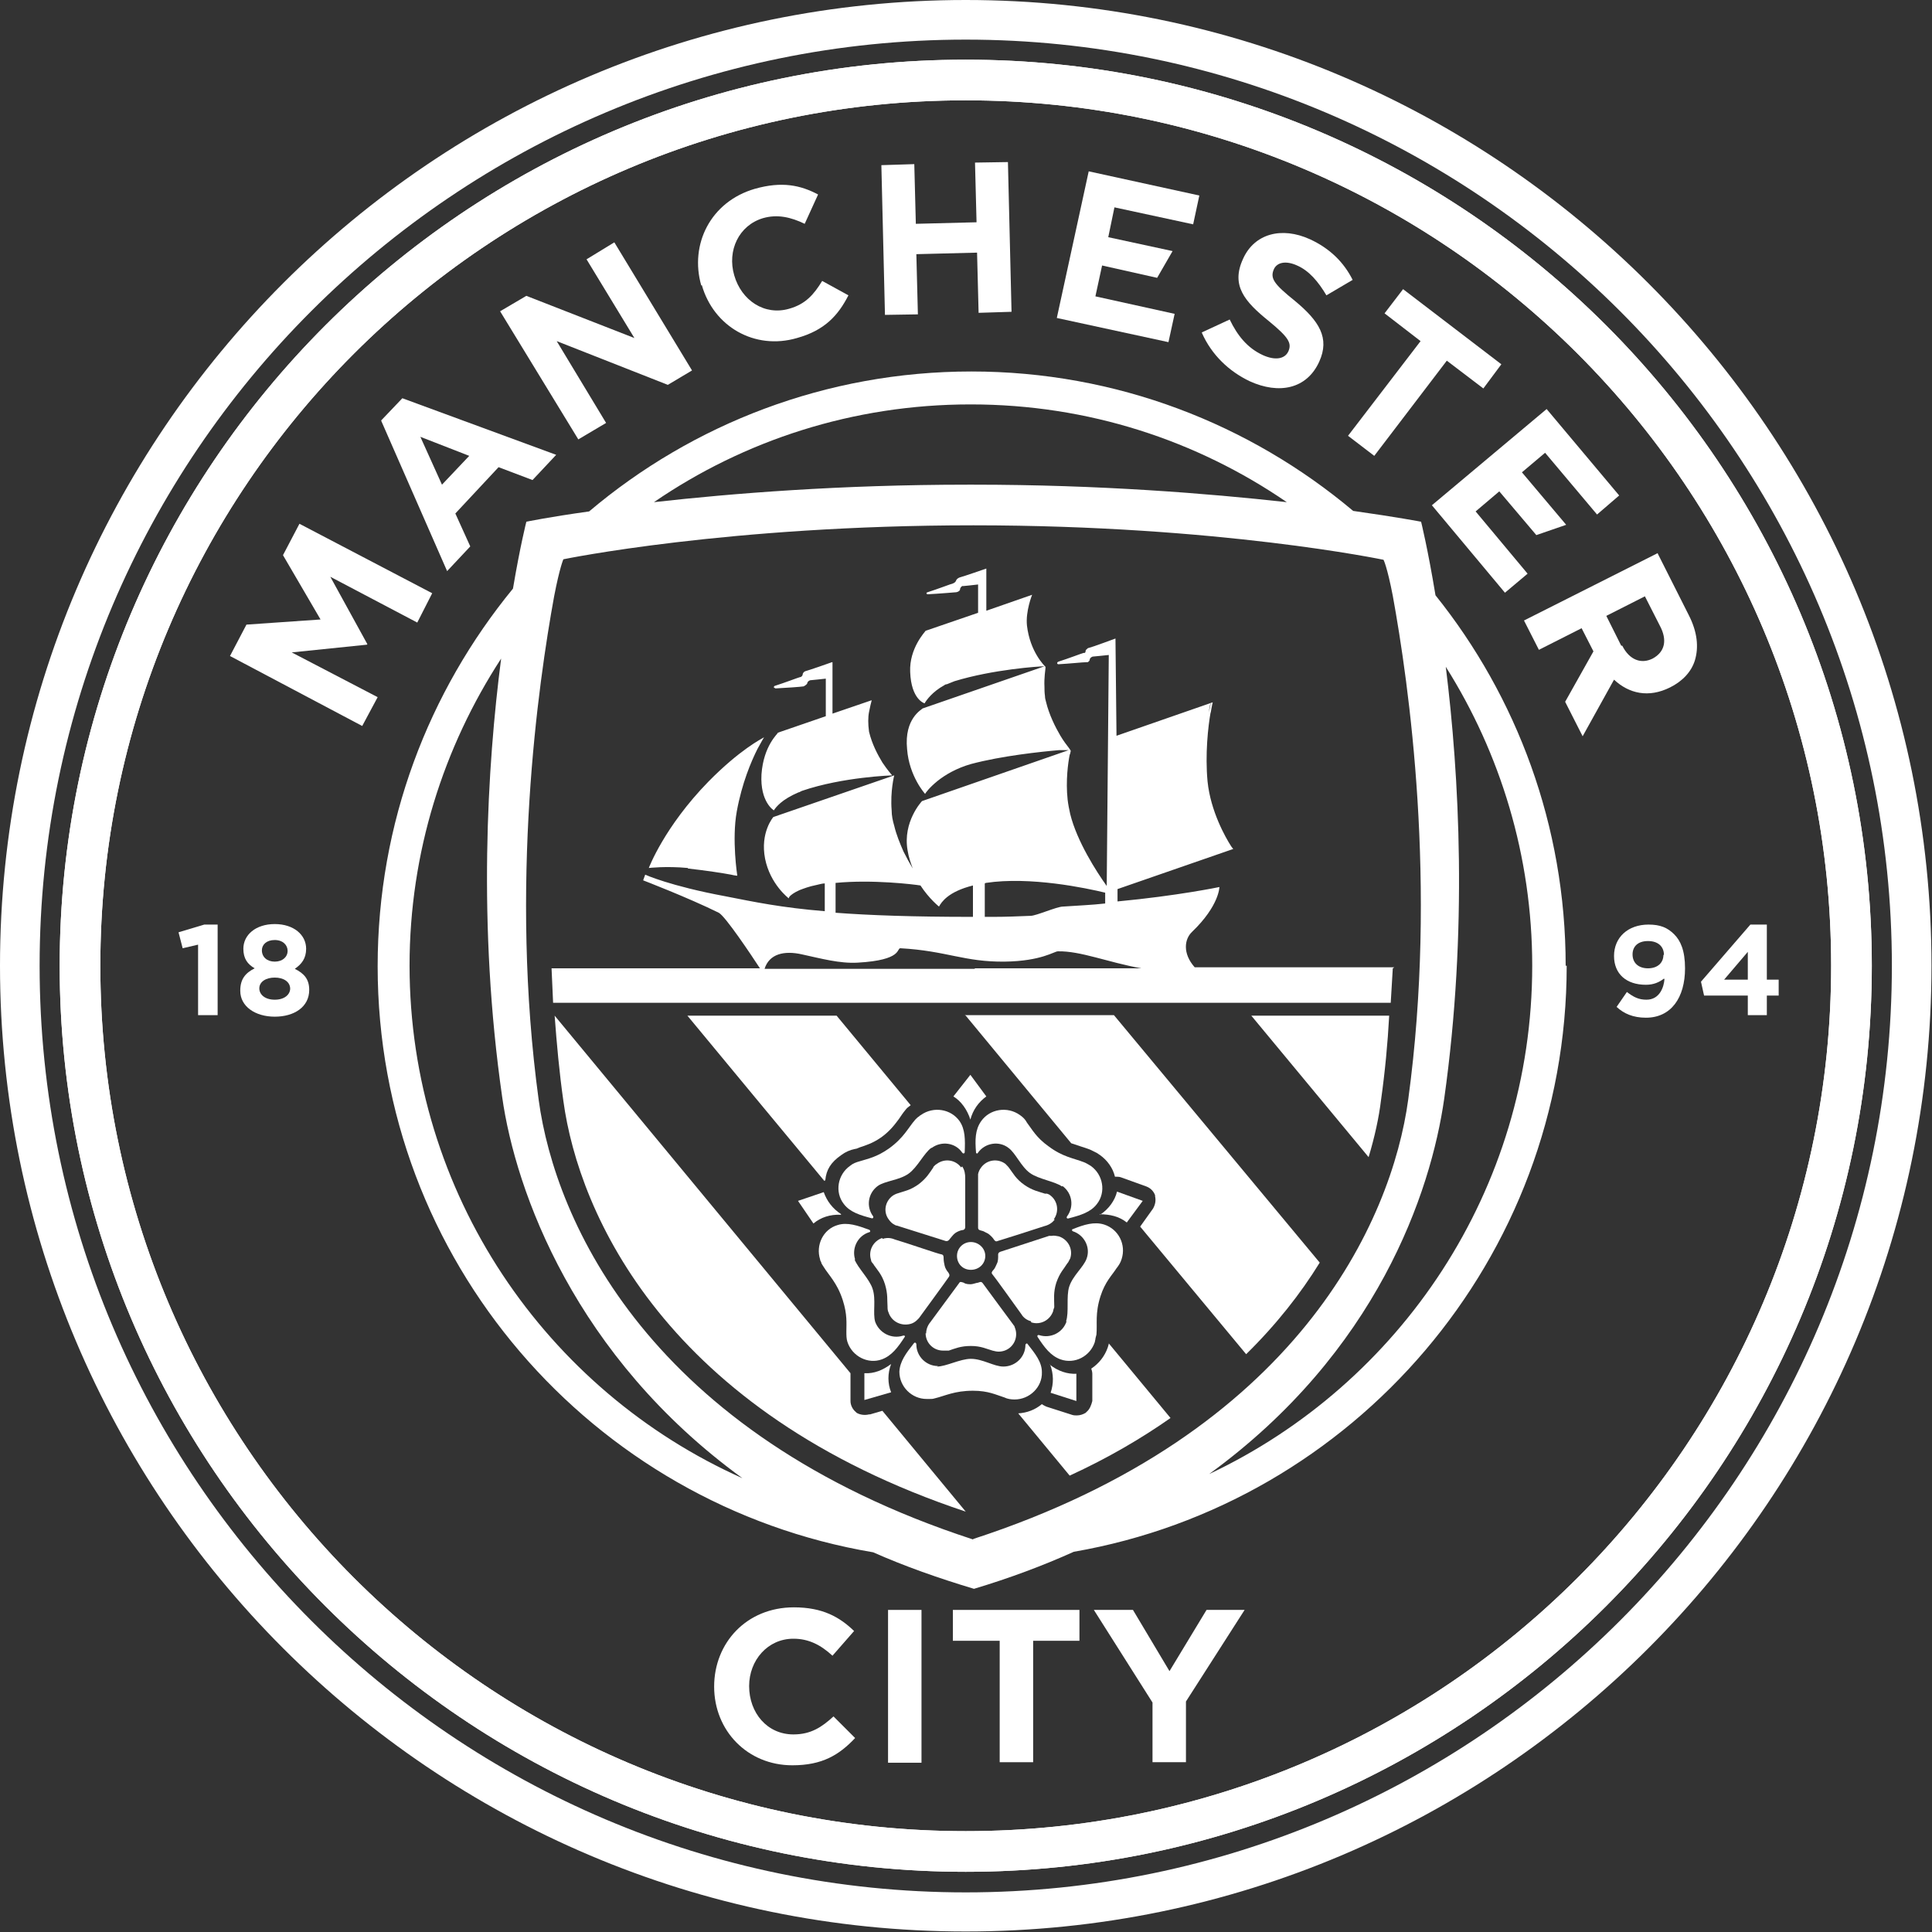
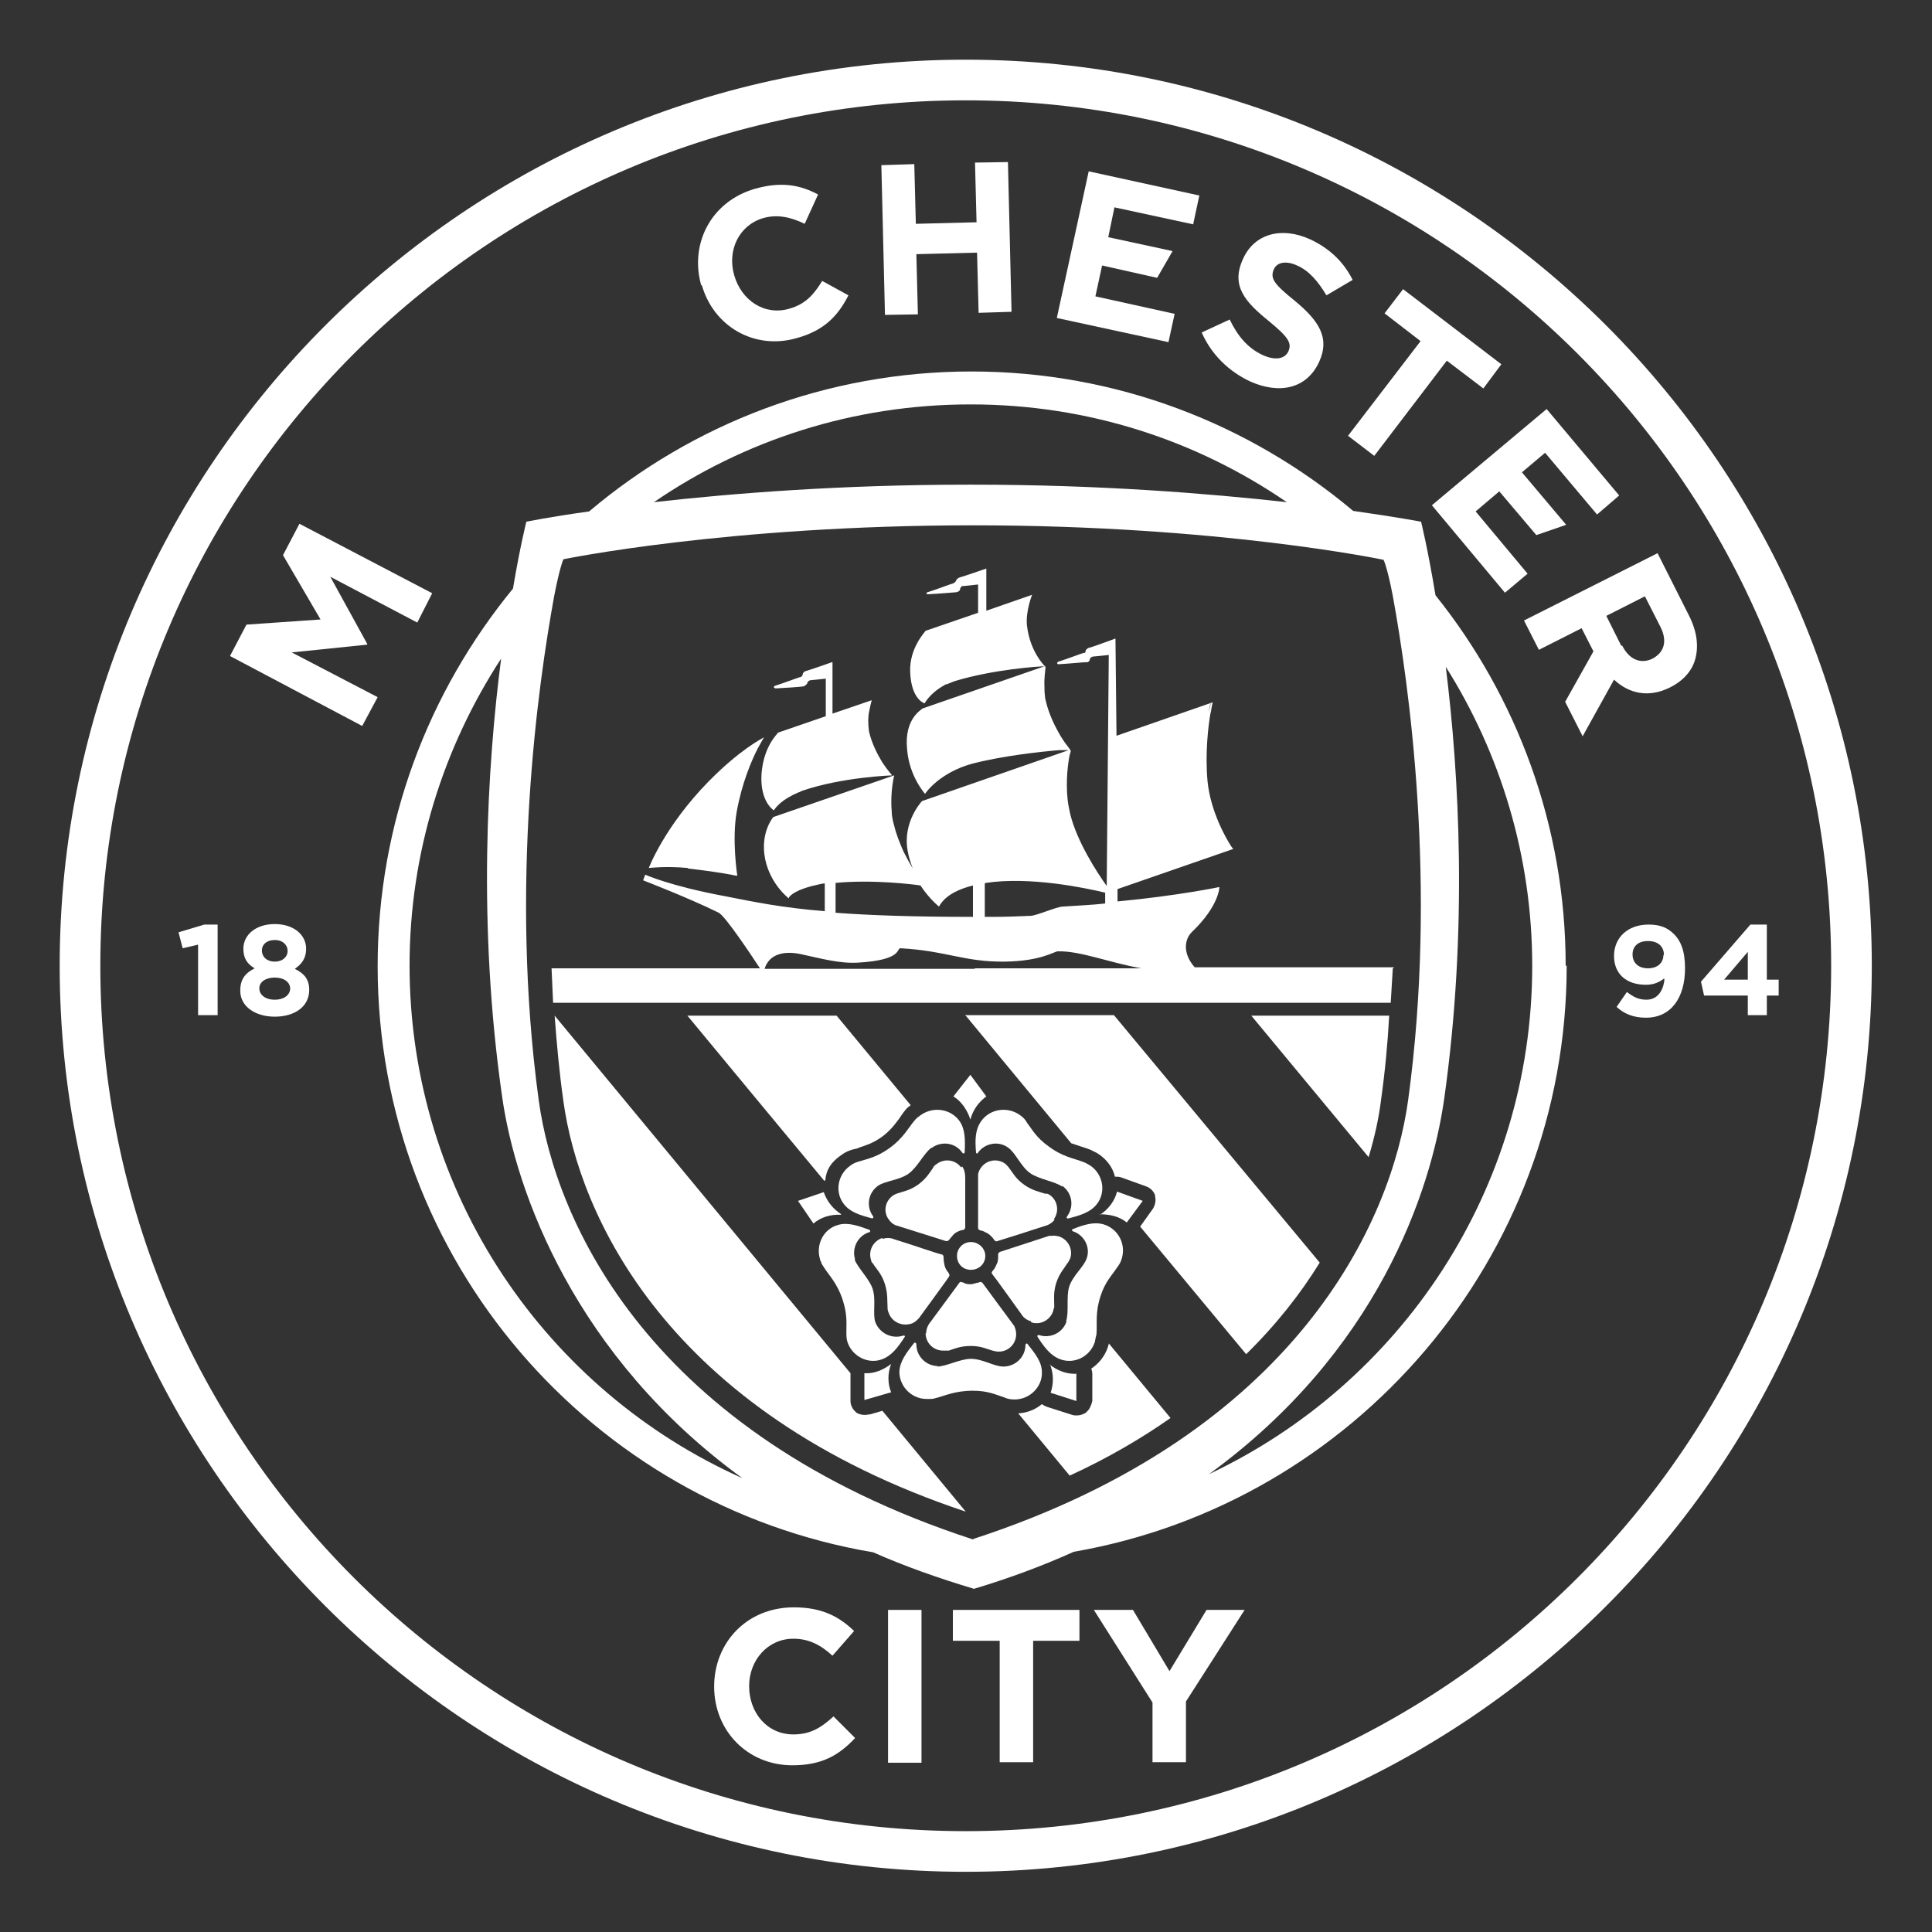
<svg xmlns="http://www.w3.org/2000/svg" id="Layer_2" data-name="Layer 2" viewBox="0 0 37.55 37.55">
  <rect x="0" y="0" width="37.55" height="37.55" fill="#333333" stroke="none" />
  <defs>
    <style>
      .cls-1 {
        fill-rule: evenodd;
      }

      .cls-1, .cls-2 {
        fill: #fff;
        stroke-width: 0px;
      }
    </style>
  </defs>
  <g id="Layer_2-2" data-name="Layer 2">
    <g>
      <path class="cls-2" d="m18.77,1.16C9.06,1.16,1.16,9.06,1.16,18.77s7.9,17.61,17.61,17.61,17.61-7.9,17.61-17.61S28.48,1.16,18.77,1.16Zm0,34.43c-9.29,0-16.82-7.53-16.82-16.82S9.48,1.95,18.77,1.95s16.82,7.53,16.82,16.82-7.53,16.82-16.82,16.82Z" />
-       <path class="cls-2" d="m18.77,1.16C9.06,1.16,1.16,9.06,1.16,18.77s7.9,17.61,17.61,17.61,17.61-7.9,17.61-17.61S28.48,1.16,18.77,1.16Zm0,34.43c-9.29,0-16.82-7.53-16.82-16.82S9.48,1.95,18.77,1.95s16.82,7.53,16.82,16.82-7.53,16.82-16.82,16.82Z" />
      <g>
        <g>
          <path class="cls-2" d="m3.85,18.36l-.3.07-.08-.31.5-.15h.26v1.76h-.38v-1.37Z" />
          <path class="cls-2" d="m4.67,19.25h0c0-.22.1-.34.28-.43-.14-.08-.22-.19-.22-.38h0c0-.27.24-.48.61-.48s.61.21.61.48h0c0,.19-.09.3-.22.39.18.09.28.2.28.41h0c0,.33-.29.52-.67.52s-.67-.2-.67-.5Zm.97-.03h0c0-.14-.13-.22-.3-.22s-.3.08-.3.21h0c0,.12.11.22.3.22s.3-.1.3-.22Zm-.05-.74h0c0-.11-.09-.21-.25-.21s-.25.09-.25.2h0c0,.13.1.22.25.22s.25-.09.25-.21Z" />
        </g>
        <g>
          <path class="cls-2" d="m32.34,19.02c-.09.07-.2.12-.35.12-.38,0-.62-.21-.62-.56h0c0-.36.27-.61.67-.61.23,0,.37.06.5.19.12.12.21.31.21.66h0c0,.57-.27.96-.76.96-.25,0-.43-.08-.57-.21l.2-.29c.13.1.23.15.38.15.26,0,.34-.25.35-.4Zm0-.46h0c0-.16-.11-.27-.31-.27s-.3.11-.3.26h0c0,.16.11.27.3.27s.3-.11.3-.26Z" />
          <path class="cls-2" d="m33.97,19.35h-.85l-.06-.27.96-1.11h.32v1.07h.23v.31h-.23v.38h-.37v-.38Zm0-.31v-.54l-.46.54h.46Z" />
        </g>
      </g>
      <g>
        <polygon class="cls-2" points="4.47 12.75 4.79 12.14 6.23 12.04 5.5 10.79 5.82 10.18 8.4 11.53 8.11 12.1 6.42 11.21 7.14 12.52 7.13 12.53 5.67 12.68 7.34 13.55 7.04 14.11 4.47 12.75" />
-         <path class="cls-2" d="m7.41,8.17l.41-.43,2.99,1.1-.46.49-.66-.25-.84.9.29.64-.45.48-1.28-2.92Zm1.71.69l-.95-.37.42.93.53-.56Z" />
-         <polygon class="cls-2" points="9.72 6.05 10.23 5.75 12.33 6.57 11.4 5.04 11.94 4.71 13.45 7.2 12.98 7.48 10.82 6.63 11.78 8.22 11.24 8.54 9.72 6.05" />
        <path class="cls-2" d="m13.63,5.55h0c-.23-.8.18-1.63,1.04-1.88.53-.15.89-.07,1.23.11l-.26.57c-.27-.13-.53-.19-.81-.11-.47.14-.7.63-.56,1.11h0c.14.49.59.79,1.07.65.32-.09.48-.28.64-.54l.51.28c-.2.39-.46.68-1,.83-.82.24-1.62-.22-1.85-1.03Z" />
        <polygon class="cls-2" points="17.13 3.21 17.77 3.19 17.8 4.35 18.98 4.32 18.95 3.16 19.59 3.15 19.66 6.06 19.02 6.08 18.99 4.91 17.81 4.94 17.84 6.11 17.2 6.12 17.13 3.21" />
        <path class="cls-2" d="m23.36,6.46l.54-.25c.15.31.34.55.64.69.24.11.43.08.5-.07h0c.07-.16.01-.27-.38-.59-.47-.38-.74-.69-.5-1.21h0c.22-.49.75-.63,1.3-.38.39.18.66.45.83.79l-.51.3c-.16-.27-.34-.48-.57-.58-.22-.1-.39-.06-.45.07h0c-.08.18,0,.29.41.62.47.39.68.72.47,1.18h0c-.24.53-.78.64-1.35.38-.4-.19-.74-.51-.93-.94Z" />
        <polygon class="cls-2" points="27.61 6.63 26.91 6.09 27.27 5.62 29.18 7.08 28.83 7.55 28.12 7.01 26.71 8.86 26.2 8.47 27.61 6.63" />
        <path class="cls-2" d="m32.22,10.76l.6,1.19c.17.33.2.63.12.89-.07.22-.24.4-.48.52h0c-.42.21-.8.12-1.09-.15l-.61,1.1-.34-.67.55-.98-.23-.45-.83.42-.29-.57,2.6-1.31Zm-.69,1.79c.14.28.37.36.59.25h0c.24-.13.29-.36.14-.64l-.29-.57-.75.38.29.58Z" />
        <polygon class="cls-2" points="21.42 5.16 22.49 5.4 22.79 4.88 21.54 4.61 21.66 4.03 23.19 4.36 23.31 3.8 21.16 3.33 20.54 6.18 22.71 6.65 22.83 6.1 21.29 5.76 21.42 5.16" />
        <polygon class="cls-2" points="30.06 7.95 27.83 9.82 29.25 11.52 29.69 11.15 28.68 9.94 29.14 9.55 29.86 10.4 30.44 10.2 29.58 9.18 30.03 8.8 31.04 10 31.47 9.63 30.06 7.95" />
        <g>
          <path class="cls-2" d="m13.88,32.78h0c0-.85.63-1.54,1.55-1.54.56,0,.89.19,1.17.46l-.42.48c-.23-.21-.46-.33-.76-.33-.5,0-.86.42-.86.92h0c0,.52.35.94.86.94.34,0,.55-.14.78-.35l.42.42c-.31.33-.64.53-1.22.53-.87,0-1.52-.67-1.52-1.53Z" />
          <path class="cls-2" d="m17.26,31.29h.65v2.97h-.65v-2.97Z" />
          <path class="cls-2" d="m19.42,31.89h-.9v-.6h2.46v.6h-.9v2.36h-.65v-2.36Z" />
          <path class="cls-2" d="m22.4,33.09l-1.14-1.8h.76l.71,1.19.72-1.19h.74l-1.14,1.78v1.18h-.65v-1.17Z" />
        </g>
      </g>
-       <path class="cls-2" d="m18.77,0C8.42,0,0,8.42,0,18.77s8.42,18.77,18.77,18.77,18.77-8.42,18.77-18.77S29.12,0,18.77,0Zm0,36.78C8.85,36.78.77,28.7.77,18.77S8.85.77,18.77.77s18,8.08,18,18-8.08,18.01-18,18.01Z" />
      <path class="cls-1" d="m23.53,13.65s0,.07-.04.2c.02-.12.04-.2.04-.2Zm-10.16,3.23c.36.04.68.09.84.12.08.02.12.02.12.02,0,0-.11-.7-.01-1.25.1-.55.28-.97.4-1.21.08-.15.13-.23.13-.23,0,0,0,0,0,0,0,0,0,0,0,0,0,0,0,0,0,0-.05.03-.47.24-1.08.86-.86.88-1.16,1.68-1.16,1.68,0,0,.33-.04.76,0Zm1.7-3.5c.2-.01.49-.03.55-.04h0s0,0,0,0h0s.06-.03.07-.06c0,0,0,0,0,0,0-.03.04-.06.07-.06.02,0,.19-.02.29-.03v.73s-.93.32-.93.32c0,.02-.28.25-.32.81-.03.54.24.7.24.7,0,0,0,0,0,0,0,0,0,0,0,0,.04-.06.15-.21.48-.35.02,0,.04-.02.07-.03.79-.27,1.75-.3,1.75-.3,0,0-.09-.1-.19-.25-.09-.15-.2-.35-.26-.6,0,0,0,0,0,0-.02-.15-.02-.28,0-.38.02-.1.04-.19.05-.22,0,0,0-.01,0-.01h0s0,0,0,0c0,0,0,0,0,0l-.76.26v-1s-.01,0-.01,0c-.05.02-.46.16-.5.17,0,0,0,0,0,0h0c-.05.01-.07.05-.07.07,0,.02-.02.04-.04.05h0s0,0-.01,0c-.04.01-.3.11-.49.17-.03.01-.02.05,0,.04Zm12,5.44l-.04.67H10.75l-.03-.67h4.05c-.17-.26-.67-1.01-.8-1.08-.61-.3-1.47-.63-1.47-.63l.04-.11s.48.22,1.56.42c.56.11,1.08.22,1.93.29v-.54c-.05,0-.11.02-.16.03-.15.03-.25.07-.33.1-.11.05-.16.09-.19.12-.01.01-.02.03-.02.04,0,0,0,0,0,0,0,0,0,0,0,0,0,0-.36-.27-.46-.77-.1-.51.16-.81.16-.81l2.35-.81s-.08.31-.05.68c0,.1.02.2.05.3.04.17.11.34.18.5.06.12.12.23.18.33-.04-.11-.08-.22-.1-.35-.1-.56.28-.96.28-.96l2.85-.99s-.09,0-.19,0c-.35.03-1.11.11-1.71.27-.28.08-.5.21-.65.33-.16.13-.23.23-.24.25h0s0,0,0,0c0,0-.31-.34-.35-.87-.06-.6.29-.77.3-.79l2.37-.82c-.1,0-1,.06-1.75.29-.05.02-.1.04-.15.06,0,0,0,0-.01,0-.01,0-.03.01-.04.02-.22.12-.34.28-.38.35,0,0-.26-.07-.28-.61-.02-.46.29-.78.3-.8l1.02-.35v-.55c-.1.01-.25.03-.28.03-.01,0-.02,0-.03,0h0s-.04.03-.04.06c0,0,0,0,0,0,0,.03-.03.05-.07.06h0s-.35.03-.56.04c-.02,0-.04-.03,0-.04.19-.06.45-.16.49-.17.03-.01.05-.03.06-.05,0-.01.02-.05.08-.07.05-.01.51-.17.51-.17h0s0,0,0,0v.82s.89-.31.89-.31c0,0-.13.32-.1.6.06.51.34.78.36.8h0s0,0,0,.02c0,.03-.03.19-.02.37,0,.05,0,.11.01.18,0,.04.01.07.02.11.06.25.18.49.28.66.06.1.12.18.16.23.03.04.04.06.04.06h0s0,0,0,0h0s0,.02-.01.06c0-.03.01-.05.01-.05,0,0,0,.03-.02.07-.03.15-.08.5-.04.87.01.09.03.19.05.28.13.53.51,1.12.71,1.4l.04-4.49c-.11.01-.27.03-.3.03-.03,0-.07.03-.07.06,0,0,0,0,0,0,0,.02-.02.04-.04.05,0,0,0,0-.02,0,0,0,0,0,0,0h0s0,0,0,0h0c-.07,0-.35.03-.55.04-.02,0-.04-.03,0-.05.19-.06.45-.16.49-.17,0,0,.01,0,.02,0,0,0,0,0,0,0,0,0,0,0,0,0,.01,0,.02-.02.02-.04,0,0,0-.02.02-.03,0,0,.01-.01.02-.02h0s.02-.01.03-.01c0,0,0,0,0,0h0s0,0,0,0c.05-.01.51-.18.51-.18h0s0,0,0,0l.02,1.89,1.87-.65s-.02.08-.04.21c0,0,0-.01,0-.02-.05.28-.11.82-.06,1.35.06.58.35,1.09.46,1.26.02.03.04.05.04.05h0s0,0,0,0l-2.25.78v.24c1.17-.11,1.98-.28,1.98-.28,0,0,0,.36-.53.87-.15.14-.19.42.05.69,0,0,0,0,0,0h3.88Zm-7.93-1.65v.65c.05,0,.1,0,.16,0,.25,0,.49-.01.73-.02.11,0,.51-.18.63-.18.28-.02.56-.03.82-.06v-.21c-.37-.09-1.46-.32-2.32-.19Zm-2.9-.02v.59c.66.05,1.5.08,2.67.08v-.61c-.48.12-.61.32-.66.41,0,0,0,0,0,0,0,0-.19-.15-.36-.41-.12-.02-.93-.12-1.65-.05Zm2.7,1.67h3.24c-.66-.12-1.18-.34-1.62-.33-.07,0-.32.19-1.03.2-.79.01-1.13-.21-2.03-.26-.08,0,.05.23-.83.28-.35.02-.71-.08-1.08-.16-.35-.08-.64-.01-.73.28h4.09Z" />
      <path class="cls-2" d="m30.43,18.77c0-2.72-.95-5.23-2.53-7.2-.15-.91-.28-1.43-.28-1.43,0,0-.47-.09-1.32-.21-2.01-1.69-4.6-2.71-7.42-2.71s-5.42,1.02-7.43,2.72c-.79.11-1.22.2-1.22.2,0,0-.12.47-.26,1.3-1.64,2-2.63,4.55-2.63,7.34,0,5.72,4.17,10.47,9.63,11.39.61.27,1.26.5,1.96.71.7-.21,1.34-.45,1.94-.72,5.43-.94,9.58-5.69,9.58-11.39Zm-11.52,11.15c-6.29-2.05-8.12-6.18-8.44-8.54-.57-4.18-.01-8.09.3-9.79.11-.57.18-.72.18-.72,0,0,3.18-.66,7.97-.66,4.78,0,7.97.67,7.97.67,0,0,.07.13.18.7.31,1.7.87,5.61.3,9.79-.32,2.36-2.16,6.49-8.45,8.54Zm-.04-22.06c2.28,0,4.39.7,6.14,1.9-1.53-.17-3.64-.34-6.09-.34h-.11c-2.48,0-4.59.17-6.1.34,1.75-1.2,3.87-1.9,6.15-1.9Zm-10.91,10.91c0-2.2.66-4.25,1.78-5.97-.27,2.08-.46,5.18.02,8.52.26,1.84,1.42,5.05,4.67,7.41-3.81-1.7-6.47-5.53-6.47-9.97Zm15.54,9.88c3.26-2.37,4.31-5.47,4.57-7.3.46-3.27.29-6.3.03-8.39,1.06,1.68,1.68,3.68,1.68,5.81,0,4.36-2.57,8.13-6.28,9.88Z" />
      <g>
        <g>
          <path class="cls-2" d="m16.89,27.49c-.08.02-.17.01-.24-.03h0s0,0,0,0l-.02-.02c-.06-.05-.1-.13-.1-.21v-.52s0-.01,0-.02l-5.75-6.95c.04.54.09,1.1.17,1.66.3,2.2,2,6.04,7.82,7.98l-1.62-1.96-.24.07Z" />
          <path class="cls-2" d="m21.55,26.12s-.01.04-.02.07c-.06.17-.17.31-.32.41.01.03.02.07.02.1v.53c-.02.08-.05.16-.11.21h0s-.02.02-.02.02c-.05.03-.11.05-.17.05-.03,0-.06,0-.09-.01l-.5-.16s-.07-.03-.09-.05c-.13.11-.29.17-.46.18l1,1.21c.74-.34,1.39-.72,1.96-1.12l-1.2-1.45s0,.01,0,.02Z" />
          <path class="cls-2" d="m16.04,22.94c.02-.21.11-.35.31-.49.08-.06.17-.1.27-.12.03,0,.06-.02.09-.03h0c.12-.04.25-.08.41-.19.17-.12.26-.24.35-.36h0c.04-.06.08-.12.13-.18.02-.03.06-.06.1-.09,0,0,0,0,0,0l-1.44-1.74h-2.9s2.64,3.19,2.66,3.21Z" />
          <path class="cls-2" d="m18.77,19.74l2.05,2.48c.06.02.12.04.18.06h0c.06.02.13.04.2.07.04.02.08.04.12.06.02.01.04.03.06.04.14.1.25.25.29.42.04,0,.08,0,.11.01l.5.18c.08.03.14.09.17.17h0s0,.02,0,.02c.02.09,0,.17-.04.24l-.25.35,2.06,2.48c.59-.58,1.06-1.18,1.43-1.78l-4-4.81h-2.9Z" />
          <path class="cls-2" d="m24.32,19.74l2.28,2.75c.12-.4.2-.77.24-1.1.08-.57.13-1.1.16-1.65h-2.69Z" />
        </g>
        <path class="cls-2" d="m18.86,21.76c.05-.19.16-.34.31-.45l-.31-.42-.33.42c.15.09.27.26.33.45" />
        <path class="cls-2" d="m16.35,23.6c-.17-.11-.28-.26-.34-.43l-.5.17.3.44c.14-.12.33-.18.53-.17" />
        <path class="cls-2" d="m17.32,26.51c-.16.12-.33.19-.52.18v.52s.52-.15.52-.15c-.07-.17-.07-.37,0-.55" />
        <path class="cls-2" d="m20.41,26.52c.07.19.07.37.01.55l.5.16v-.53c-.17.01-.36-.05-.52-.18" />
        <path class="cls-2" d="m21.37,23.6c.2,0,.38.04.53.16l.31-.42-.5-.18c-.04.17-.16.34-.33.45" />
        <path class="cls-2" d="m18.6,24.41c0-.15.12-.27.27-.27s.28.12.28.27-.12.27-.28.27-.27-.12-.27-.27Z" />
        <path class="cls-2" d="m18.23,26.55c-.23,0-.42-.19-.42-.42,0-.03-.03-.05-.05-.02-.15.19-.27.35-.28.55,0,.29.24.53.53.53.02,0,.04,0,.06,0,.03,0,.06,0,.09-.01.21-.05.39-.15.75-.15.3,0,.45.08.61.13.06.03.13.04.2.04.29,0,.54-.24.53-.53,0-.2-.13-.36-.28-.55-.01-.02-.04,0-.04.02,0,.23-.19.42-.43.42-.18,0-.4-.15-.63-.15-.21,0-.48.15-.66.15Z" />
        <path class="cls-2" d="m17.99,25.91c0,.19.15.34.34.34.02,0,.04,0,.07,0,0,0,.02,0,.03,0,0,0,0,0,.01,0,.12-.04.23-.09.43-.09s.31.06.42.09c.04.01.08.02.12.02.19,0,.34-.15.34-.34,0-.05-.01-.09-.03-.14,0-.02-.02-.03-.03-.05,0,0-.57-.77-.59-.8-.03-.04-.06-.02-.09-.01-.03,0-.1.03-.14.03s-.1,0-.14-.03c-.04-.01-.07-.03-.09.01-.02.03-.43.58-.56.76-.05.06-.08.14-.08.22Z" />
        <g>
          <path class="cls-2" d="m20.73,25.68c-.07.22-.31.34-.53.27-.03-.01-.05.01-.03.04.13.2.25.36.44.43.28.1.58-.06.67-.34,0-.02.01-.04.01-.05,0-.02.01-.05.02-.09.02-.21-.03-.41.08-.75.09-.28.22-.4.31-.54.04-.05.08-.11.1-.18.09-.28-.06-.58-.34-.67-.19-.06-.39,0-.61.09-.02,0-.02.03,0,.04.22.07.35.31.27.53-.06.17-.27.33-.34.55-.06.19,0,.5-.06.67Z" />
          <path class="cls-2" d="m20.04,25.7c.18.06.37-.04.43-.22,0-.02.01-.04.02-.07,0,0,0-.02,0-.03h0c0-.13-.02-.26.04-.45.07-.2.15-.27.21-.37.03-.03.04-.07.06-.1.06-.18-.04-.37-.22-.43-.05-.01-.1-.02-.14-.01-.02,0-.04,0-.05,0,0,0-.92.3-.95.31-.05.02-.04.06-.04.08,0,.03,0,.1-.02.14-.02.04-.04.1-.07.13-.03.03-.05.06-.02.09.03.03.43.59.56.77.04.07.11.12.19.14Z" />
        </g>
        <path class="cls-2" d="m20.65,23.05c.19.14.23.4.09.59-.02.03,0,.05.03.04.23-.06.43-.12.55-.28.18-.23.12-.57-.12-.74-.02-.01-.03-.02-.05-.03-.02-.01-.05-.03-.08-.04-.2-.08-.41-.1-.69-.31-.24-.17-.32-.33-.42-.46-.03-.06-.08-.11-.14-.15-.24-.17-.58-.12-.75.12-.12.17-.12.37-.1.61,0,.02.03.03.04,0,.14-.19.41-.23.59-.09.14.1.24.36.42.49.17.12.48.16.62.26Z" />
        <path class="cls-2" d="m20.48,23.7c.11-.15.08-.36-.07-.47-.01-.01-.03-.02-.06-.03,0,0-.02,0-.03,0,0,0,0,0-.01,0-.12-.04-.24-.06-.4-.17-.17-.12-.22-.23-.29-.32-.02-.03-.05-.06-.08-.09-.15-.11-.36-.08-.47.07-.03.04-.05.08-.06.13,0,.02,0,.04,0,.05,0,0,0,.96,0,.99,0,.05.04.05.07.06.02,0,.09.04.13.06.04.03.08.07.1.1.02.03.04.06.08.04.04-.01.7-.22.91-.29.08-.02.15-.06.2-.13Z" />
        <path class="cls-2" d="m18.11,22.31c.19-.14.46-.1.59.09.02.03.05.02.05-.01.01-.24.01-.44-.1-.6-.17-.24-.51-.29-.75-.12-.02.01-.03.02-.04.03-.02.01-.04.03-.07.06-.14.16-.22.35-.51.56-.24.17-.41.2-.57.25-.07.02-.13.04-.19.09-.24.17-.3.51-.12.74.12.16.32.22.55.28.02,0,.03-.02.02-.04-.14-.19-.1-.45.09-.59.14-.1.42-.11.6-.24.17-.12.3-.4.44-.5Z" />
        <path class="cls-2" d="m18.68,22.69c-.11-.15-.32-.18-.47-.07-.02.01-.03.02-.05.04,0,0-.01.01-.02.02,0,0,0,0,0,.01-.07.1-.13.21-.29.33-.17.12-.28.13-.39.17-.04.01-.08.03-.11.05-.15.11-.19.32-.07.47.03.04.06.07.1.09.02.01.03.02.05.02,0,0,.92.29.95.3.04.01.07-.02.08-.04.02-.02.06-.08.1-.11.04-.03.09-.05.13-.06.04,0,.07-.02.07-.06,0-.04,0-.73,0-.95,0-.08-.01-.16-.06-.23Z" />
        <g>
          <path class="cls-2" d="m16.62,24.48c-.07-.22.05-.46.27-.53.03,0,.03-.04,0-.05-.22-.08-.42-.15-.61-.09-.28.08-.43.39-.34.67,0,.02.01.03.02.05,0,.02.02.05.04.08.11.18.27.32.38.66.09.28.07.45.07.61,0,.07,0,.14.02.2.09.28.4.44.67.34.19-.07.31-.23.44-.43.02-.02,0-.04-.03-.03-.22.07-.46-.05-.54-.27-.05-.17.02-.43-.05-.64-.06-.19-.29-.41-.35-.57Z" />
          <path class="cls-2" d="m17.15,24.06c-.18.06-.28.25-.22.43,0,.02.01.04.03.06,0,0,.01.02.02.02,0,0,0,0,0,.01.07.1.16.19.22.38.06.2.04.31.05.43,0,.04,0,.08.02.12.06.18.25.27.43.22.04-.01.09-.04.12-.07.01-.01.03-.03.04-.04,0,0,.57-.78.58-.8.03-.04,0-.07-.01-.09-.02-.02-.06-.08-.07-.13-.01-.04-.02-.1-.02-.14,0-.04,0-.07-.04-.08-.04,0-.7-.23-.91-.29-.07-.03-.15-.04-.24-.01Z" />
        </g>
      </g>
    </g>
  </g>
</svg>